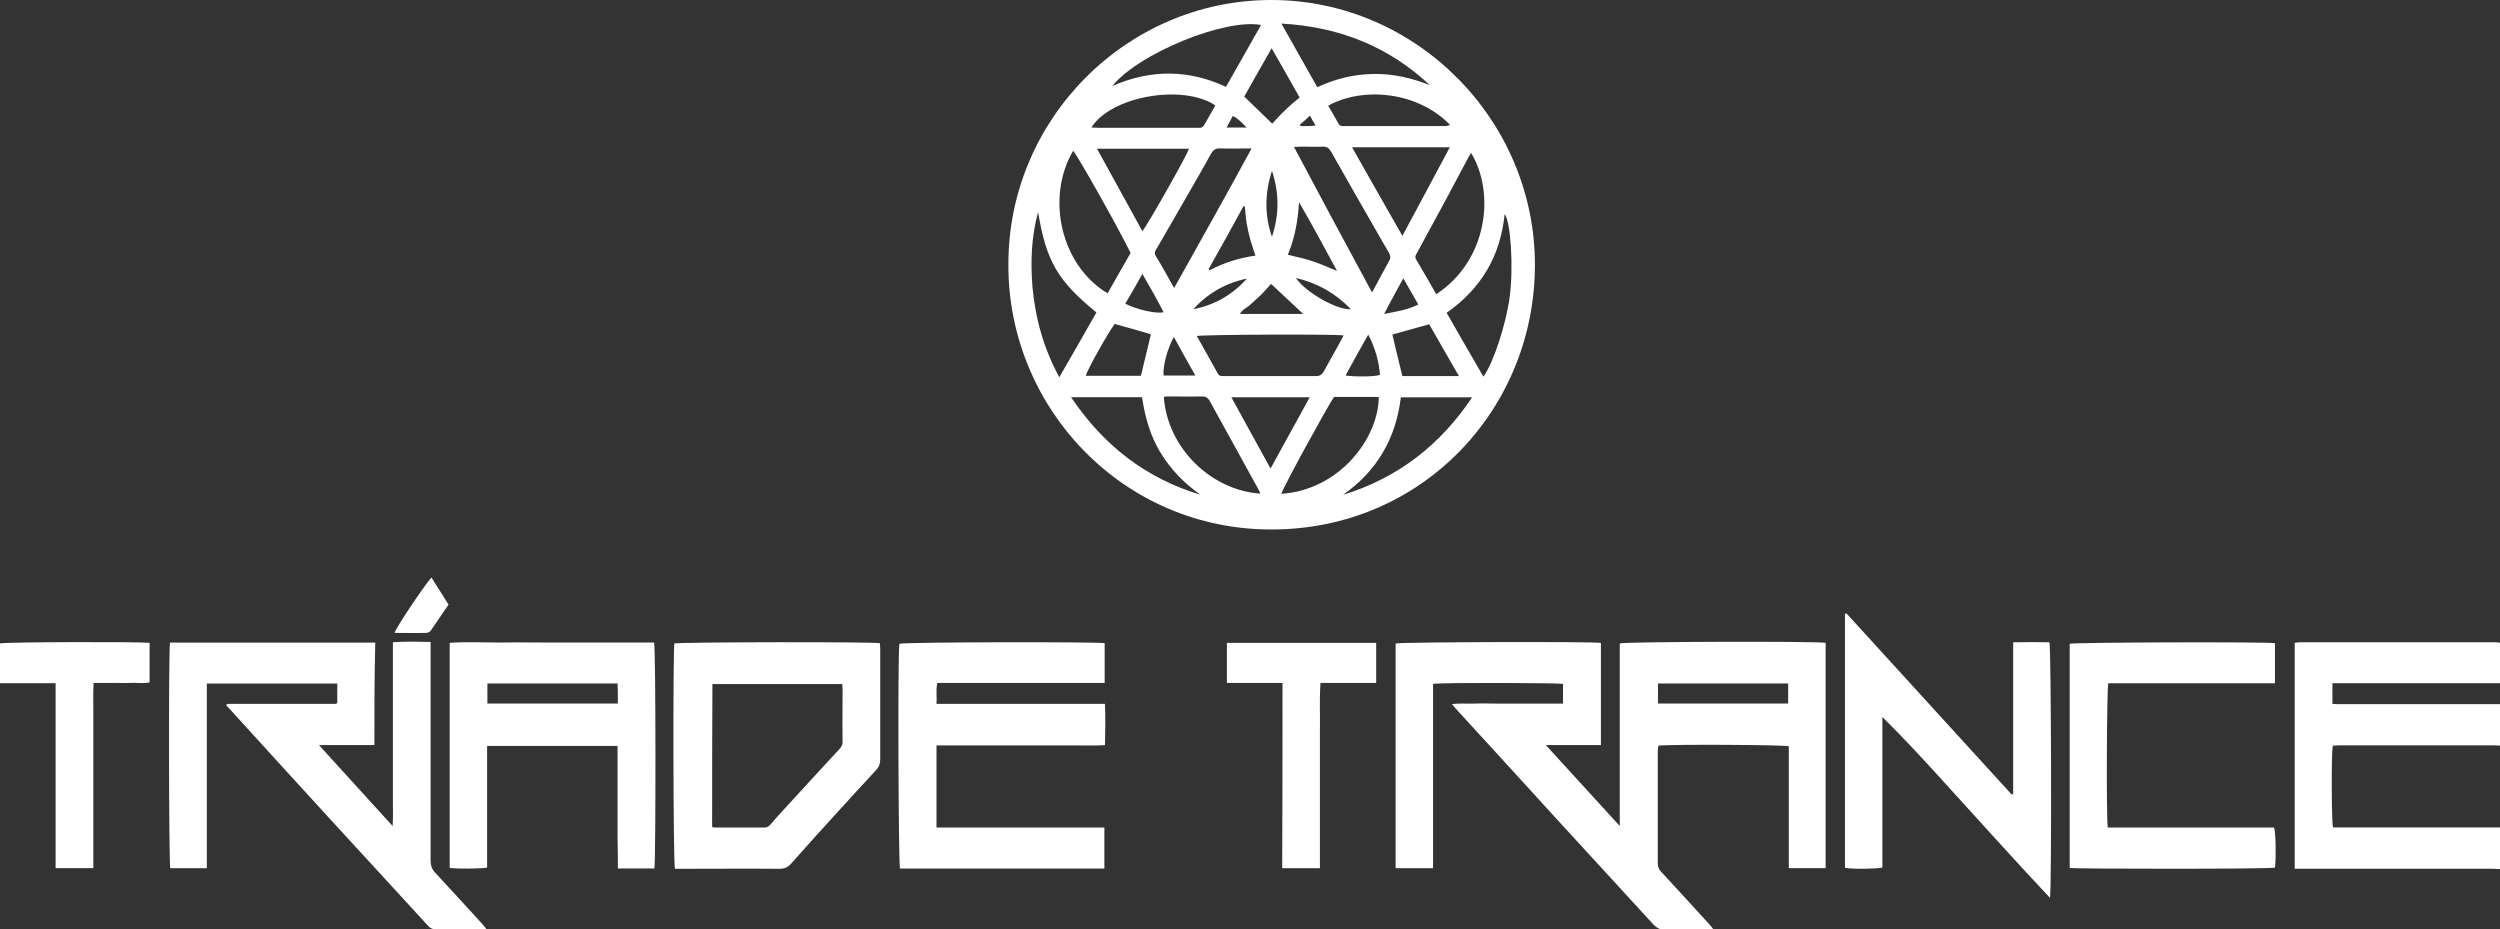
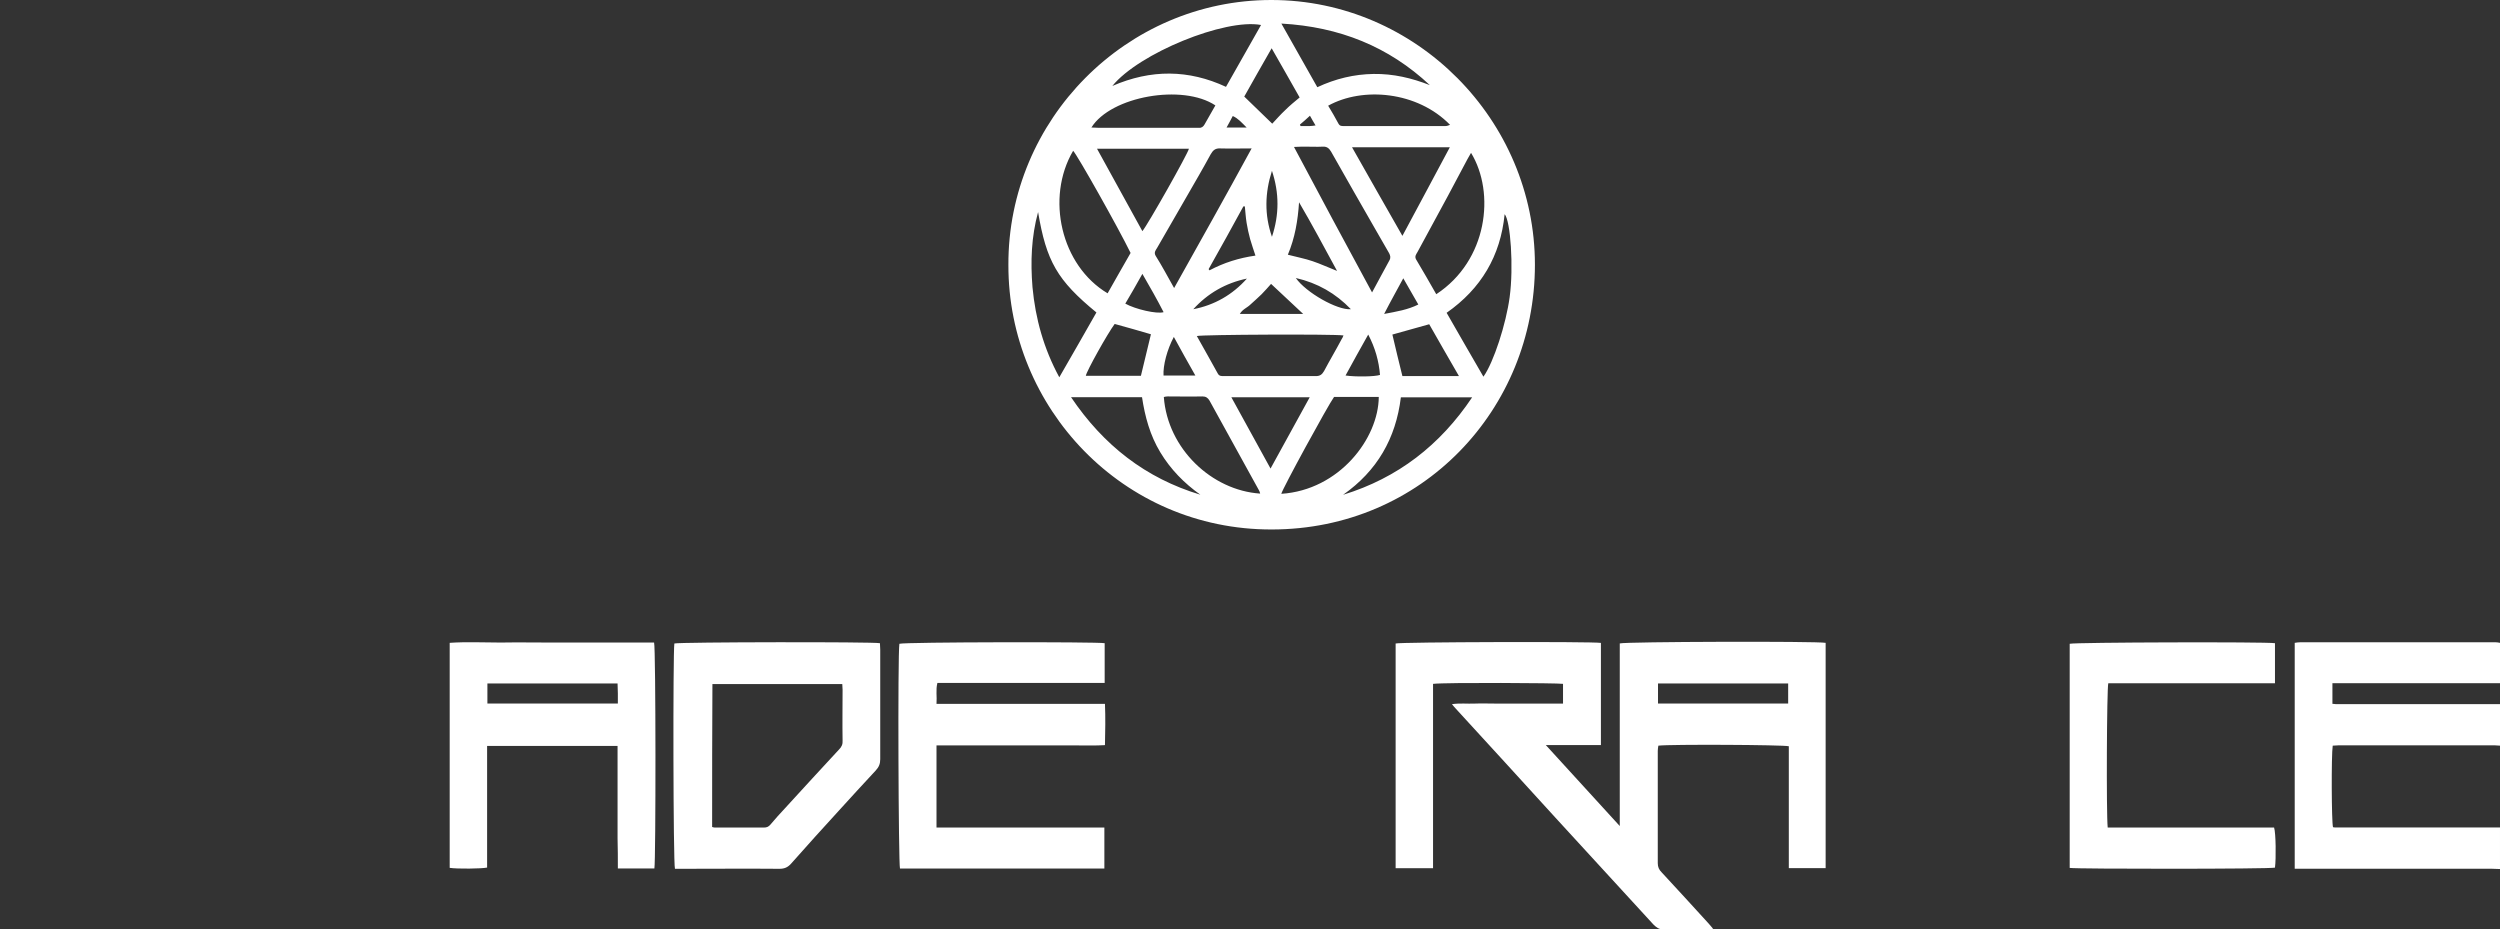
<svg xmlns="http://www.w3.org/2000/svg" id="Camada_2" data-name="Camada 2" viewBox="0 0 424.29 157.74">
  <rect x="0" y="0" width="424.29" height="157.74" fill="#333333" stroke="none" />
  <defs>
    <style>
      .cls-1 {
        fill: #fff;
      }
    </style>
  </defs>
  <g id="Modo_de_isolamento" data-name="Modo de isolamento">
    <g>
      <path class="cls-1" d="M424.29,147.49c-.45,0-.95-.05-1.4-.05h-33.44v-38.34c.35-.05.65-.1,1-.1h33.04c.25,0,.55.05.8.1v6.85h-28.44v3.5c.25,0,.4.05.55.05h27.89v7.05c-.25,0-.55-.05-.8-.05h-26.69c-.3,0-.6.05-.9.05-.25,1.6-.2,13.05.05,13.84.1,0,.25.05.35.05h27.99c0,2.3,0,4.7,0,7.05Z" />
      <path class="cls-1" d="M171.14,44.98c-.1-24.69,20.04-44.98,44.63-44.98s44.73,20.39,44.73,44.93-19.19,44.93-44.68,44.93c-25.29.05-44.73-20.69-44.68-44.88ZM191.88,42.93c-2.1-4.3-9.05-16.64-9.75-17.34-4.7,8-2.05,19.49,5.85,24.19,1.25-2.25,2.6-4.55,3.9-6.85ZM228.01,56.93c-1.6-.25-23.99-.15-24.89.1,1.2,2.15,2.4,4.25,3.55,6.35.25.5.7.45,1.1.45h15.54c.7,0,1.05-.25,1.4-.85.95-1.8,2-3.55,2.95-5.35.15-.2.25-.45.35-.7ZM243.76,49.93c8.7-5.7,10.05-17.19,5.9-23.99-.2.35-.4.7-.6,1.05-1.1,2.1-2.25,4.2-3.35,6.3-1.7,3.15-3.45,6.35-5.15,9.5-.2.35-.5.7-.25,1.2,1.15,1.95,2.3,3.9,3.45,5.95ZM199.27,48.88c4.45-7.95,8.8-15.69,13.15-23.69-1.95,0-3.6.05-5.3,0-.85-.05-1.25.3-1.65,1-1.3,2.4-2.65,4.7-4,7.05-1.7,2.95-3.4,5.9-5.1,8.85-.25.4-.55.75-.25,1.3,1.1,1.75,2.05,3.55,3.15,5.5ZM226.41,67.37c-1.05,1.45-8.85,15.74-8.95,16.44,9.85-.65,16.49-9.4,16.54-16.44-2.55,0-5.1,0-7.6,0ZM232.86,49.63c1.1-2,2-3.75,2.95-5.45.25-.45.15-.8-.05-1.2-.7-1.2-1.4-2.45-2.1-3.65-2.6-4.55-5.2-9.05-7.75-13.59-.35-.6-.75-.9-1.45-.85-.95.05-1.9,0-2.8,0-.6,0-1.2,0-2.05.05,4.4,8.3,8.75,16.39,13.25,24.69ZM176.18,35.99c-1.15,4.2-1.3,8.45-.95,12.75.5,5.35,1.9,10.4,4.55,15.29,2.2-3.8,4.25-7.4,6.3-11-6.65-5.45-8.5-8.7-9.9-17.04ZM213.87,83.77c-.05-.2-.1-.4-.2-.55-2.8-5.05-5.6-10.15-8.4-15.24-.3-.5-.65-.7-1.2-.7-1.95.05-3.9,0-5.9,0-.25,0-.45.05-.65.1.65,8.8,8.15,15.84,16.34,16.39ZM229.46,24.99c2.85,5.05,5.65,9.95,8.55,15.04,2.75-5.15,5.4-10.05,8.05-15.04h-16.59ZM245.51,53.08c2.1,3.65,4.15,7.25,6.25,10.85,1.75-2.45,3.85-9,4.45-13.49.7-5.1.15-13-.85-14.09-.7,7.1-4,12.65-9.85,16.74ZM217.47,4c2.1,3.75,4.1,7.25,6.1,10.8,3.1-1.45,6.25-2.2,9.55-2.25,3.35-.05,6.5.7,9.55,1.9-7-6.55-15.34-9.9-25.19-10.45ZM188.78,14.59c6.55-2.85,12.95-2.8,19.29.15,2-3.55,3.95-7,5.95-10.5-6.1-1.15-20.74,4.8-25.24,10.35ZM181.78,67.42c5.5,8.15,12.65,13.74,21.94,16.54-2.75-1.95-5.05-4.3-6.8-7.2-1.75-2.9-2.6-6.05-3.1-9.35-4.05,0-7.95,0-12.05,0ZM227.96,83.97c9.25-2.85,16.44-8.4,21.89-16.54h-12.1c-.85,7-4.05,12.5-9.8,16.54ZM186.18,25.24c2.65,4.8,5.15,9.35,7.7,13.99.95-1.15,7.7-13.1,7.9-13.99h-15.59ZM185.23,21.64c.45,0,.8.05,1.2.05h17.04c.45.05.75-.2.95-.55.6-1.1,1.25-2.15,1.85-3.25-5.55-3.7-17.74-1.55-21.04,3.75ZM222.27,67.42h-13.29c2.25,4.1,4.4,8,6.65,12.1,2.25-4.1,4.4-8,6.65-12.1ZM225.41,17.94c.6,1,1.2,2,1.75,3.05.25.45.6.4,1,.4h17.19c.25,0,.45-.1.75-.2-5.55-5.7-14.84-6.5-20.69-3.25ZM189.18,54.98c-1.2,1.6-4.8,8.05-4.9,8.8h9.35c.6-2.45,1.15-4.8,1.7-7.05-2-.6-4-1.15-6.15-1.75ZM247.61,63.83c-1.8-3.1-3.45-6-5.05-8.8-2.2.6-4.3,1.2-6.25,1.75.55,2.35,1.1,4.65,1.7,7.05h9.6ZM211.17,16.39c1.65,1.6,3.2,3.1,4.75,4.6.7-.75,1.4-1.55,2.2-2.3.75-.75,1.6-1.45,2.45-2.15-1.6-2.8-3.1-5.5-4.75-8.35-1.65,2.85-3.15,5.55-4.65,8.2ZM218.57,43.23c1.5.4,2.9.65,4.2,1.1,1.35.45,2.6,1.05,4.15,1.65-2.2-4.05-4.25-7.9-6.45-11.65-.2,3.1-.7,6.05-1.9,8.9ZM205.12,45.68s.1.1.15.2c2.45-1.3,5-2.1,7.8-2.5-.3-.95-.65-1.9-.9-2.8-.25-.9-.45-1.85-.6-2.75-.15-.9-.2-1.85-.3-2.8h-.25c-1.9,3.5-3.9,7.1-5.9,10.65ZM215.72,48.18c-.5.55-1,1.15-1.6,1.75s-1.25,1.15-1.9,1.75c-.55.55-1.35.8-1.8,1.6h10.75c-1.85-1.75-3.65-3.4-5.45-5.1ZM232.21,56.78c-1.35,2.4-2.6,4.65-3.85,6.95,1.7.25,5,.2,5.85-.1-.2-2.35-.8-4.55-2-6.85ZM190.98,51.53c1.7.95,5.35,1.8,6.5,1.45-1.1-2.15-2.3-4.25-3.6-6.5-1,1.8-1.95,3.45-2.9,5.05ZM199.22,57.18c-1.15,2.15-1.85,4.85-1.75,6.55h5.4c-1.25-2.2-2.4-4.25-3.65-6.55ZM238.16,47.23c-1.1,2.05-2.15,3.9-3.25,6.05,2.1-.4,4-.7,5.8-1.6-.85-1.5-1.65-2.9-2.55-4.45ZM215.87,28.99c-1.2,3.75-1.3,7.45,0,11.2,1.25-3.75,1.25-7.45,0-11.2ZM219.92,47.18c1.7,2.45,7.05,5.5,9.35,5.3-2.6-2.7-5.65-4.45-9.35-5.3ZM211.62,47.28c-3.6.75-6.65,2.5-9.1,5.2,3.6-.7,6.65-2.45,9.1-5.2ZM211.57,21.64c-.85-.85-1.45-1.55-2.35-1.95-.35.65-.65,1.25-1.05,1.95h3.4ZM223.27,21.29c-.35-.55-.6-1.05-.95-1.65-.65.6-1.15,1.05-1.7,1.5.05.1.05.15.1.25h1.6c.3,0,.55-.05.95-.1Z" />
      <path class="cls-1" d="M243.21,116.06v31.29h-6.35v-38.14c.85-.25,33.24-.35,34.84-.1v17.34h-9.35c4.25,4.65,8.3,9.1,12.55,13.74v-30.99c.95-.3,33.44-.4,34.94-.1v38.24h-6.25v-20.69c-.95-.25-20.09-.35-22.14-.1-.05.3-.1.6-.1.9v19.04c0,.65.2,1.1.65,1.55,2.6,2.8,5.2,5.65,7.8,8.5.3.3.55.65.95,1.1-.5.05-.75.1-1.05.1-2.5,0-4.95-.05-7.4,0-.75,0-1.2-.35-1.7-.85-5.55-6.05-11.1-12.1-16.64-18.14-5.65-6.2-11.3-12.4-16.99-18.59-.15-.15-.3-.35-.55-.65,1.35-.2,2.6-.05,3.8-.1,1.25-.05,2.5,0,3.75,0h11.3v-3.35c-.75-.15-19.94-.25-22.04,0ZM281.39,119.4h22.09v-3.4h-22.09v3.4Z" />
-       <path class="cls-1" d="M63.53,126.45h-9.4c4.25,4.65,8.3,9.1,12.5,13.74.1-1.45.05-2.75.05-4v-27.19c2.15-.15,4.2-.1,6.4-.05v37.04c0,.9.2,1.55.85,2.2,2.65,2.85,5.25,5.7,7.9,8.6.2.25.4.5.7.85-.4.05-.7.1-1,.1h-7.4c-.7,0-1.15-.2-1.6-.75-5.6-6.1-11.2-12.2-16.79-18.29-5.4-5.9-10.75-11.75-16.09-17.64-.4-.45-.85-.95-1.25-1.35.05-.1.05-.15.05-.15,0,0,.05-.05.1-.05.1,0,.15-.05.25-.05h17.99c.1,0,.15,0,.25-.05.05,0,.1-.05.2-.05v-3.35h-22.14v31.34h-6.2c-.25-.9-.3-36.89-.05-38.29h34.84c-.15,5.8-.15,11.5-.15,17.39Z" />
      <path class="cls-1" d="M187.48,109.16v6.75h-28.39c-.3,1.2-.05,2.3-.15,3.55h28.59c.1,2.35.05,4.6,0,7-1.65.1-3.2.05-4.75.05h-23.84v13.94h28.49v6.95h-34.69c-.25-.8-.4-36.29-.1-38.14.9-.3,33.59-.35,34.84-.1Z" />
      <path class="cls-1" d="M76.32,147.29v-38.19c2.85-.2,5.75-.05,8.65-.05,2.9-.05,5.8,0,8.7,0h17.34c.3,1,.3,37.09.05,38.34h-6.2c0-1.7,0-3.4-.05-5.1v-15.69h-22.14v20.64c-.95.2-5,.25-6.35.05ZM82.72,119.4h22.14v-1.7c0-.55-.05-1.15-.05-1.7h-22.09v3.4Z" />
      <path class="cls-1" d="M149.34,109.16c0,.35.05.75.05,1.1v18.59c0,.75-.2,1.3-.75,1.9-2.1,2.25-4.15,4.5-6.2,6.75-2.75,3-5.5,6.05-8.2,9.1-.55.6-1.1.85-1.95.85-5.55-.05-11.05,0-16.59,0h-1.15c-.3-.9-.35-36.64-.1-38.24,1-.25,33.69-.3,34.89-.05ZM120.85,140.35c.2.05.3.1.45.1h8.35c.5,0,.8-.15,1.1-.5.8-.95,1.65-1.9,2.5-2.8,3.05-3.35,6.1-6.65,9.15-9.95.45-.45.65-.9.6-1.55-.05-2.85,0-5.75,0-8.6,0-.3-.05-.6-.05-.95h-22.04c-.05,8.05-.05,16.09-.05,24.24Z" />
-       <path class="cls-1" d="M313.38,104.11c9.35,10.25,18.69,20.49,28.04,30.74.1-.05.15-.05.25-.1v-25.74c2.15-.05,4.15-.05,6.15,0,.3.85.4,41.08.1,43.38-3.25-3.45-6.35-6.85-9.45-10.25-3.15-3.45-6.25-6.9-9.4-10.35-3.1-3.4-6.25-6.8-9.6-10.1v25.54c-1,.25-5.1.3-6.35.05v-43.08c.1-.05.15-.05.25-.1Z" />
      <path class="cls-1" d="M357.71,140.45h28.24c.3.9.35,5.25.15,6.8-.85.25-33.54.25-34.84.05v-38.04c.85-.25,33.24-.35,34.84-.1v6.8h-28.29c-.25.85-.35,22.04-.1,24.49Z" />
-       <path class="cls-1" d="M217.67,115.91h-9.45v-6.8h25.34v6.8h-9.45c-.2,2.7-.05,5.3-.1,7.95v23.49h-6.4c.05-10.45.05-20.84.05-31.44Z" />
-       <path class="cls-1" d="M15.84,147.34h-6.4v-31.39H0v-6.75c.9-.25,23.69-.3,25.39-.1v6.7c-1,.25-2.05.05-3.1.1-1,.05-2.05,0-3.05,0h-3.35c-.1,1.5-.05,3-.05,4.45v22.39c0,1.5,0,3,0,4.6Z" />
-       <path class="cls-1" d="M73.22,98.01c1,1.6,1.95,3.05,2.9,4.6-1,1.45-2,2.95-3,4.4-.15.2-.5.4-.75.4-1.8.05-3.6,0-5.4,0,.15-.75,4.85-7.8,6.25-9.4Z" />
    </g>
  </g>
</svg>